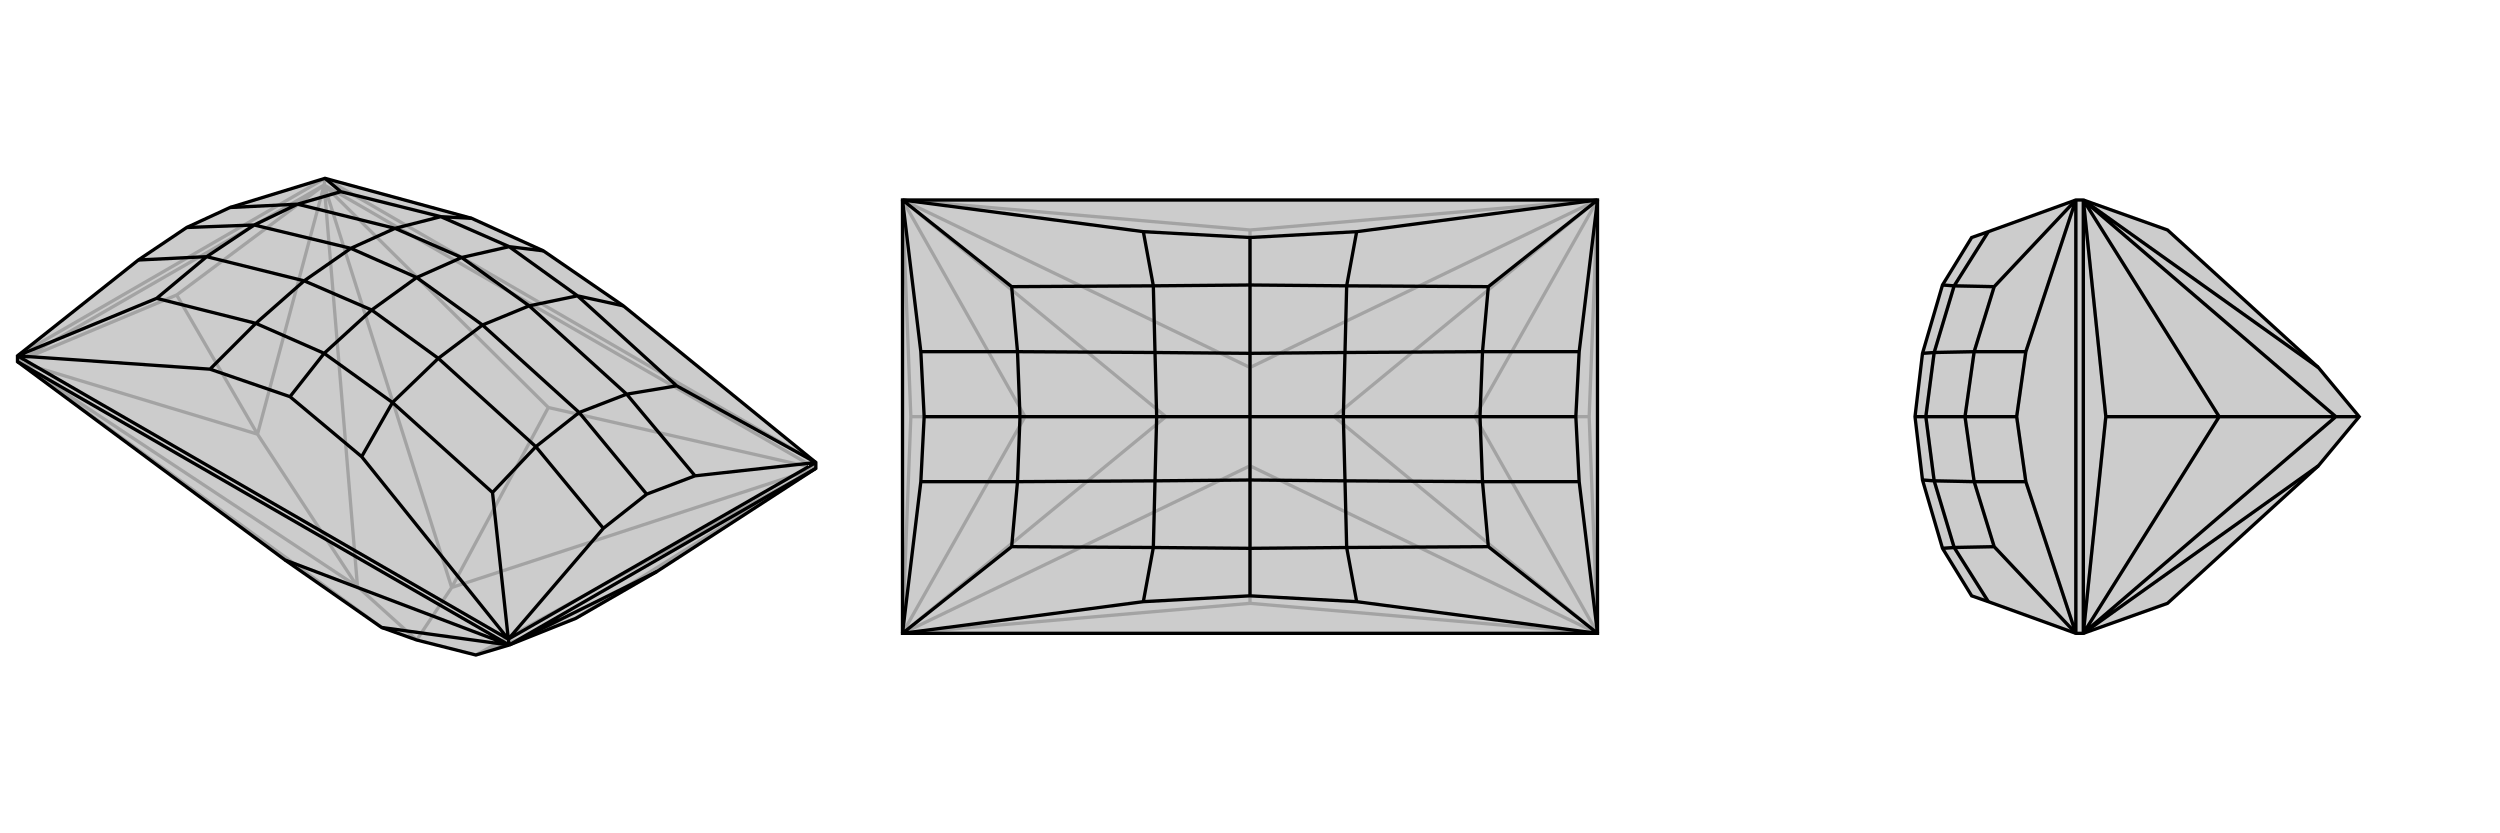
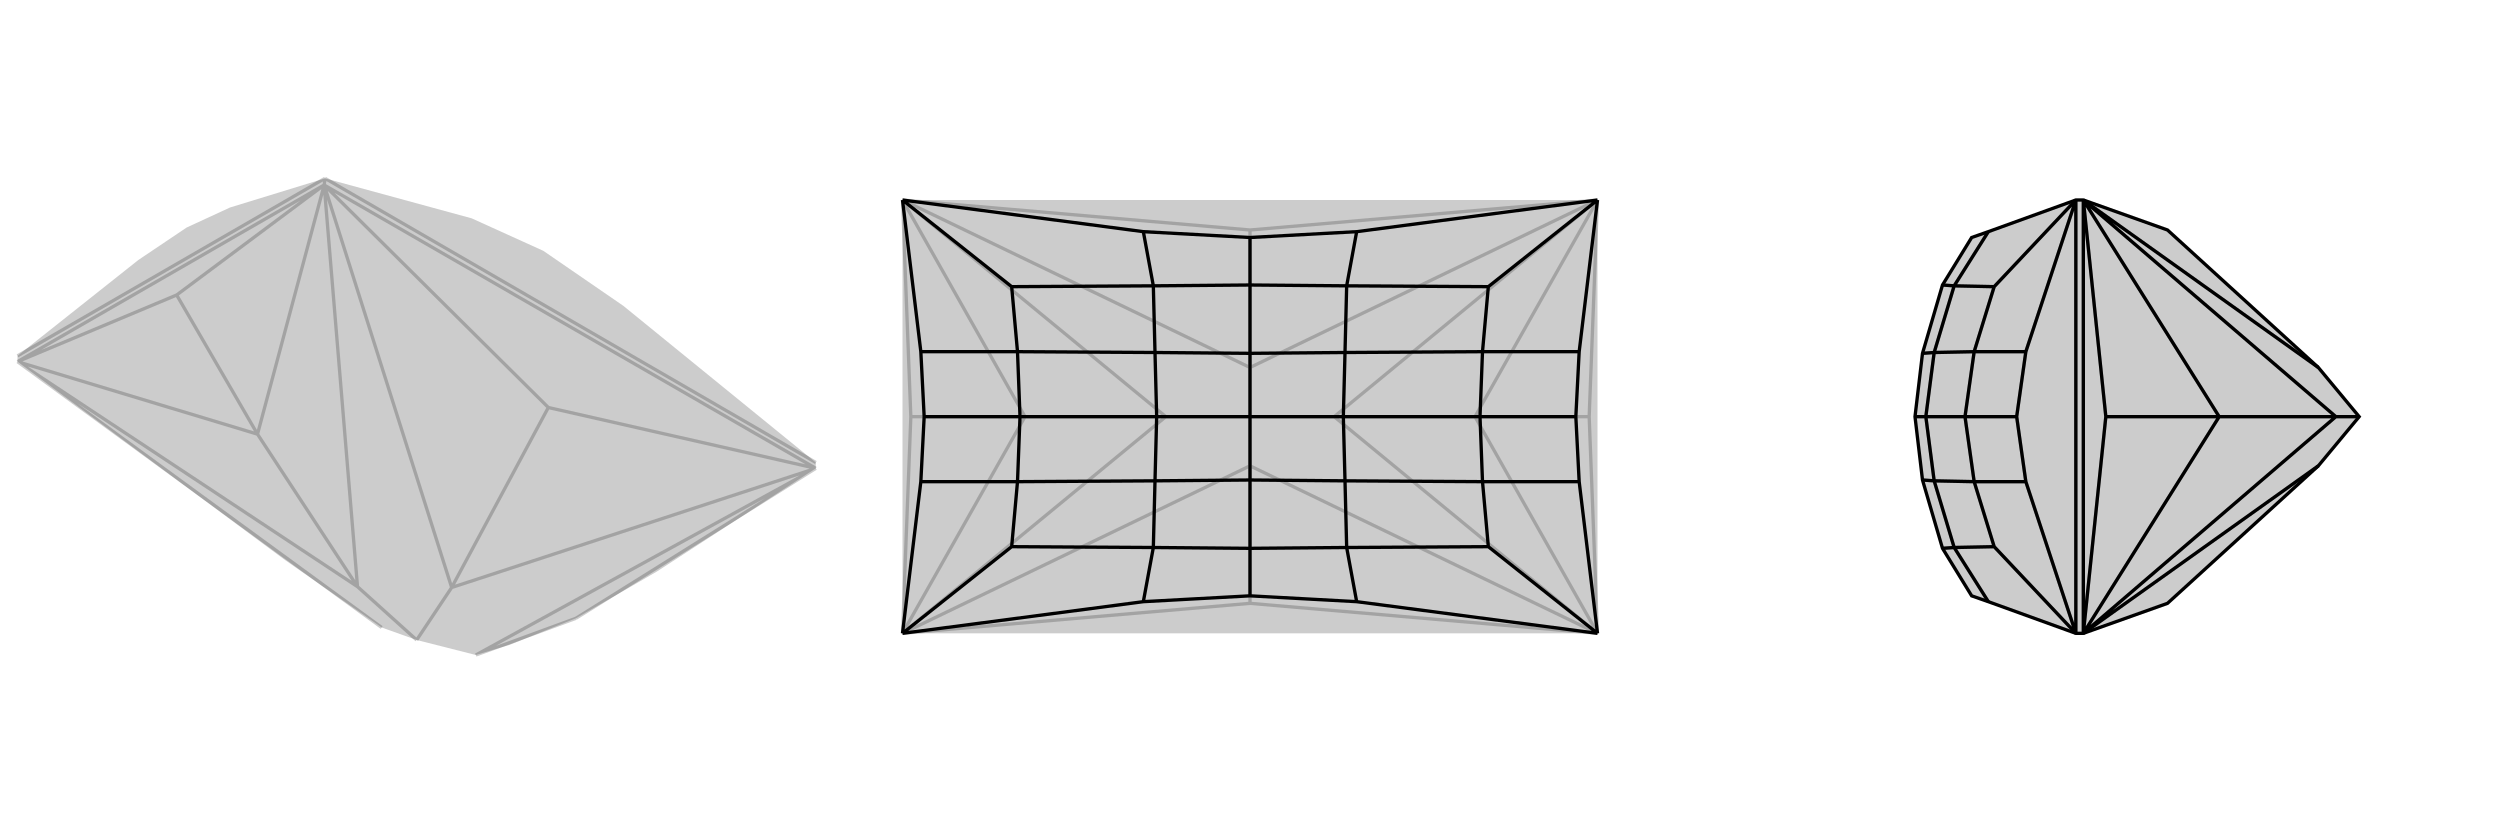
<svg xmlns="http://www.w3.org/2000/svg" viewBox="0 0 3000 1000">
  <g stroke="currentColor" stroke-width="4" fill="none" transform="translate(0 -2)">
    <path fill="currentColor" stroke="none" fill-opacity=".2" d="M458,755L342,674L21,436L21,429L166,314L224,275L276,251L390,216L566,264L652,303L748,369L979,557L979,564L788,688L691,744L611,776L571,788L500,770z" />
    <path stroke-opacity=".2" d="M500,770L429,706M500,770L542,707M389,224L390,216M979,564L389,224M21,436L389,224M458,755L21,436M542,707L979,564M658,491L979,564M542,707L389,224M658,491L389,224M542,707L658,491M429,706L21,436M571,788L979,564M571,788L691,744M429,706L389,224M429,706L309,523M21,436L212,356M21,436L309,523M979,564L691,744M389,224L212,356M389,224L309,523M309,523L212,356M390,216L979,557M390,216L21,429" />
-     <path d="M458,755L342,674L21,436L21,429L166,314L224,275L276,251L390,216L566,264L652,303L748,369L979,557L979,564L788,688L691,744L611,776L571,788L500,770z" />
-     <path d="M611,776L610,769M21,436L611,776M611,776L979,564M458,755L611,776M342,674L611,776M611,776L788,688M610,769L21,429M979,557L610,769M979,557L834,573M610,769L724,636M390,216L409,232M979,557L812,465M610,769L434,550M610,769L591,593M21,429L252,445M21,429L188,360M566,264L529,262M748,369L693,357M652,303L611,298M434,550L348,478M434,550L471,485M252,445L348,478M252,445L307,390M348,478L389,426M529,262L611,298M611,298L693,357M611,298L554,311M471,485L389,426M389,426L307,390M389,426L446,374M409,232L357,247M529,262L409,232M529,262L474,276M812,465L752,475M693,357L812,465M693,357L635,369M591,593L643,538M471,485L591,593M471,485L526,432M188,360L248,310M307,390L188,360M307,390L365,339M276,251L357,247M834,573L776,595M834,573L752,475M724,636L776,595M724,636L643,538M776,595L695,497M166,314L248,310M224,275L305,272M357,247L474,276M357,247L305,272M752,475L635,369M752,475L695,497M643,538L526,432M643,538L695,497M695,497L579,392M248,310L365,339M248,310L305,272M305,272L421,300M474,276L554,311M474,276L421,300M554,311L635,369M635,369L579,392M554,311L500,335M526,432L446,374M579,392L526,432M579,392L500,335M446,374L365,339M421,300L365,339M421,300L500,335M500,335L446,374" />
  </g>
  <g stroke="currentColor" stroke-width="4" fill="none" transform="translate(1000 0)">
    <path fill="currentColor" stroke="none" fill-opacity=".2" d="M917,240L917,760L83,760L83,240z" />
    <path stroke-opacity=".2" d="M500,500L500,559M500,500L601,500M500,500L399,500M500,500L500,441M500,559L83,760M500,724L83,760M500,559L917,760M500,724L917,760M500,559L500,724M500,441L917,240M500,276L917,240M500,441L83,240M500,276L83,240M500,441L500,276M399,500L83,760M601,500L917,760M601,500L917,240M601,500L770,500M399,500L83,240M399,500L230,500M83,760L93,500M83,760L230,500M917,760L907,500M917,760L770,500M917,240L907,500M917,240L770,500M770,500L907,500M83,240L93,500M83,240L230,500M230,500L93,500" />
-     <path d="M917,240L917,760L83,760L83,240z" />
    <path d="M83,240L105,422M917,240L895,422M917,760L895,578M83,760L105,578M83,240L372,278M83,240L214,344M917,240L628,278M917,240L786,344M917,760L628,722M917,760L786,656M83,760L372,722M83,760L214,656M372,278L500,285M372,278L384,343M628,278L500,285M628,278L616,343M500,285L500,342M628,722L500,715M628,722L616,657M372,722L500,715M372,722L384,657M500,715L500,658M384,343L500,342M500,342L616,343M500,342L500,424M616,657L500,658M500,658L384,657M500,658L500,576M214,344L221,422M384,343L214,344M384,343L386,423M786,344L779,422M616,343L786,344M616,343L614,423M786,656L779,578M616,657L786,656M616,657L614,577M214,656L221,578M384,657L214,656M384,657L386,577M105,422L109,500M105,422L221,422M895,422L891,500M895,422L779,422M895,578L891,500M895,578L779,578M891,500L776,500M105,578L109,500M105,578L221,578M109,500L224,500M221,422L386,423M221,422L224,500M779,422L614,423M779,422L776,500M779,578L614,577M779,578L776,500M776,500L612,500M221,578L386,577M221,578L224,500M224,500L388,500M386,423L500,424M386,423L388,500M500,424L614,423M614,423L612,500M500,424L500,500M614,577L500,576M612,500L614,577M612,500L500,500M500,576L386,577M388,500L386,577M388,500L500,500M500,500L500,576" />
  </g>
  <g stroke="currentColor" stroke-width="4" fill="none" transform="translate(2000 0)">
    <path fill="currentColor" stroke="none" fill-opacity=".2" d="M782,559L601,724L500,760L491,760L386,722L366,715L331,658L307,576L298,500L307,424L331,342L366,285L386,278L491,240L500,240L601,276L782,441L831,500z" />
    <path stroke-opacity=".2" d="M831,500L803,500M500,760L500,240M782,559L500,760M782,441L500,240M803,500L500,760M803,500L500,240M803,500L663,500M500,760L527,500M500,760L663,500M500,240L527,500M500,240L663,500M663,500L527,500M491,240L491,760M491,240L431,422M491,760L431,578M491,240L393,344M491,760L393,656M386,278L345,343M386,722L345,657M345,343L331,342M331,658L345,657M393,344L369,422M345,343L393,344M345,343L321,423M393,656L369,578M345,657L393,656M345,657L321,577M431,422L420,500M431,422L369,422M431,578L420,500M431,578L369,578M420,500L358,500M369,422L321,423M369,422L358,500M369,578L321,577M369,578L358,500M358,500L311,500M321,423L307,424M321,423L311,500M307,576L321,577M311,500L321,577M311,500L298,500" />
    <path d="M782,559L601,724L500,760L491,760L386,722L366,715L331,658L307,576L298,500L307,424L331,342L366,285L386,278L491,240L500,240L601,276L782,441L831,500z" />
    <path d="M831,500L803,500M500,760L500,240M782,559L500,760M782,441L500,240M803,500L500,760M803,500L500,240M803,500L663,500M500,760L527,500M500,760L663,500M500,240L527,500M500,240L663,500M663,500L527,500M491,240L491,760M491,240L431,422M491,760L431,578M491,240L393,344M491,760L393,656M386,278L345,343M386,722L345,657M331,342L345,343M345,657L331,658M393,344L369,422M345,343L393,344M345,343L321,423M393,656L369,578M345,657L393,656M345,657L321,577M431,422L420,500M431,422L369,422M431,578L420,500M431,578L369,578M420,500L358,500M369,422L321,423M369,422L358,500M369,578L321,577M369,578L358,500M358,500L311,500M307,424L321,423M321,423L311,500M321,577L307,576M311,500L321,577M311,500L298,500" />
  </g>
</svg>